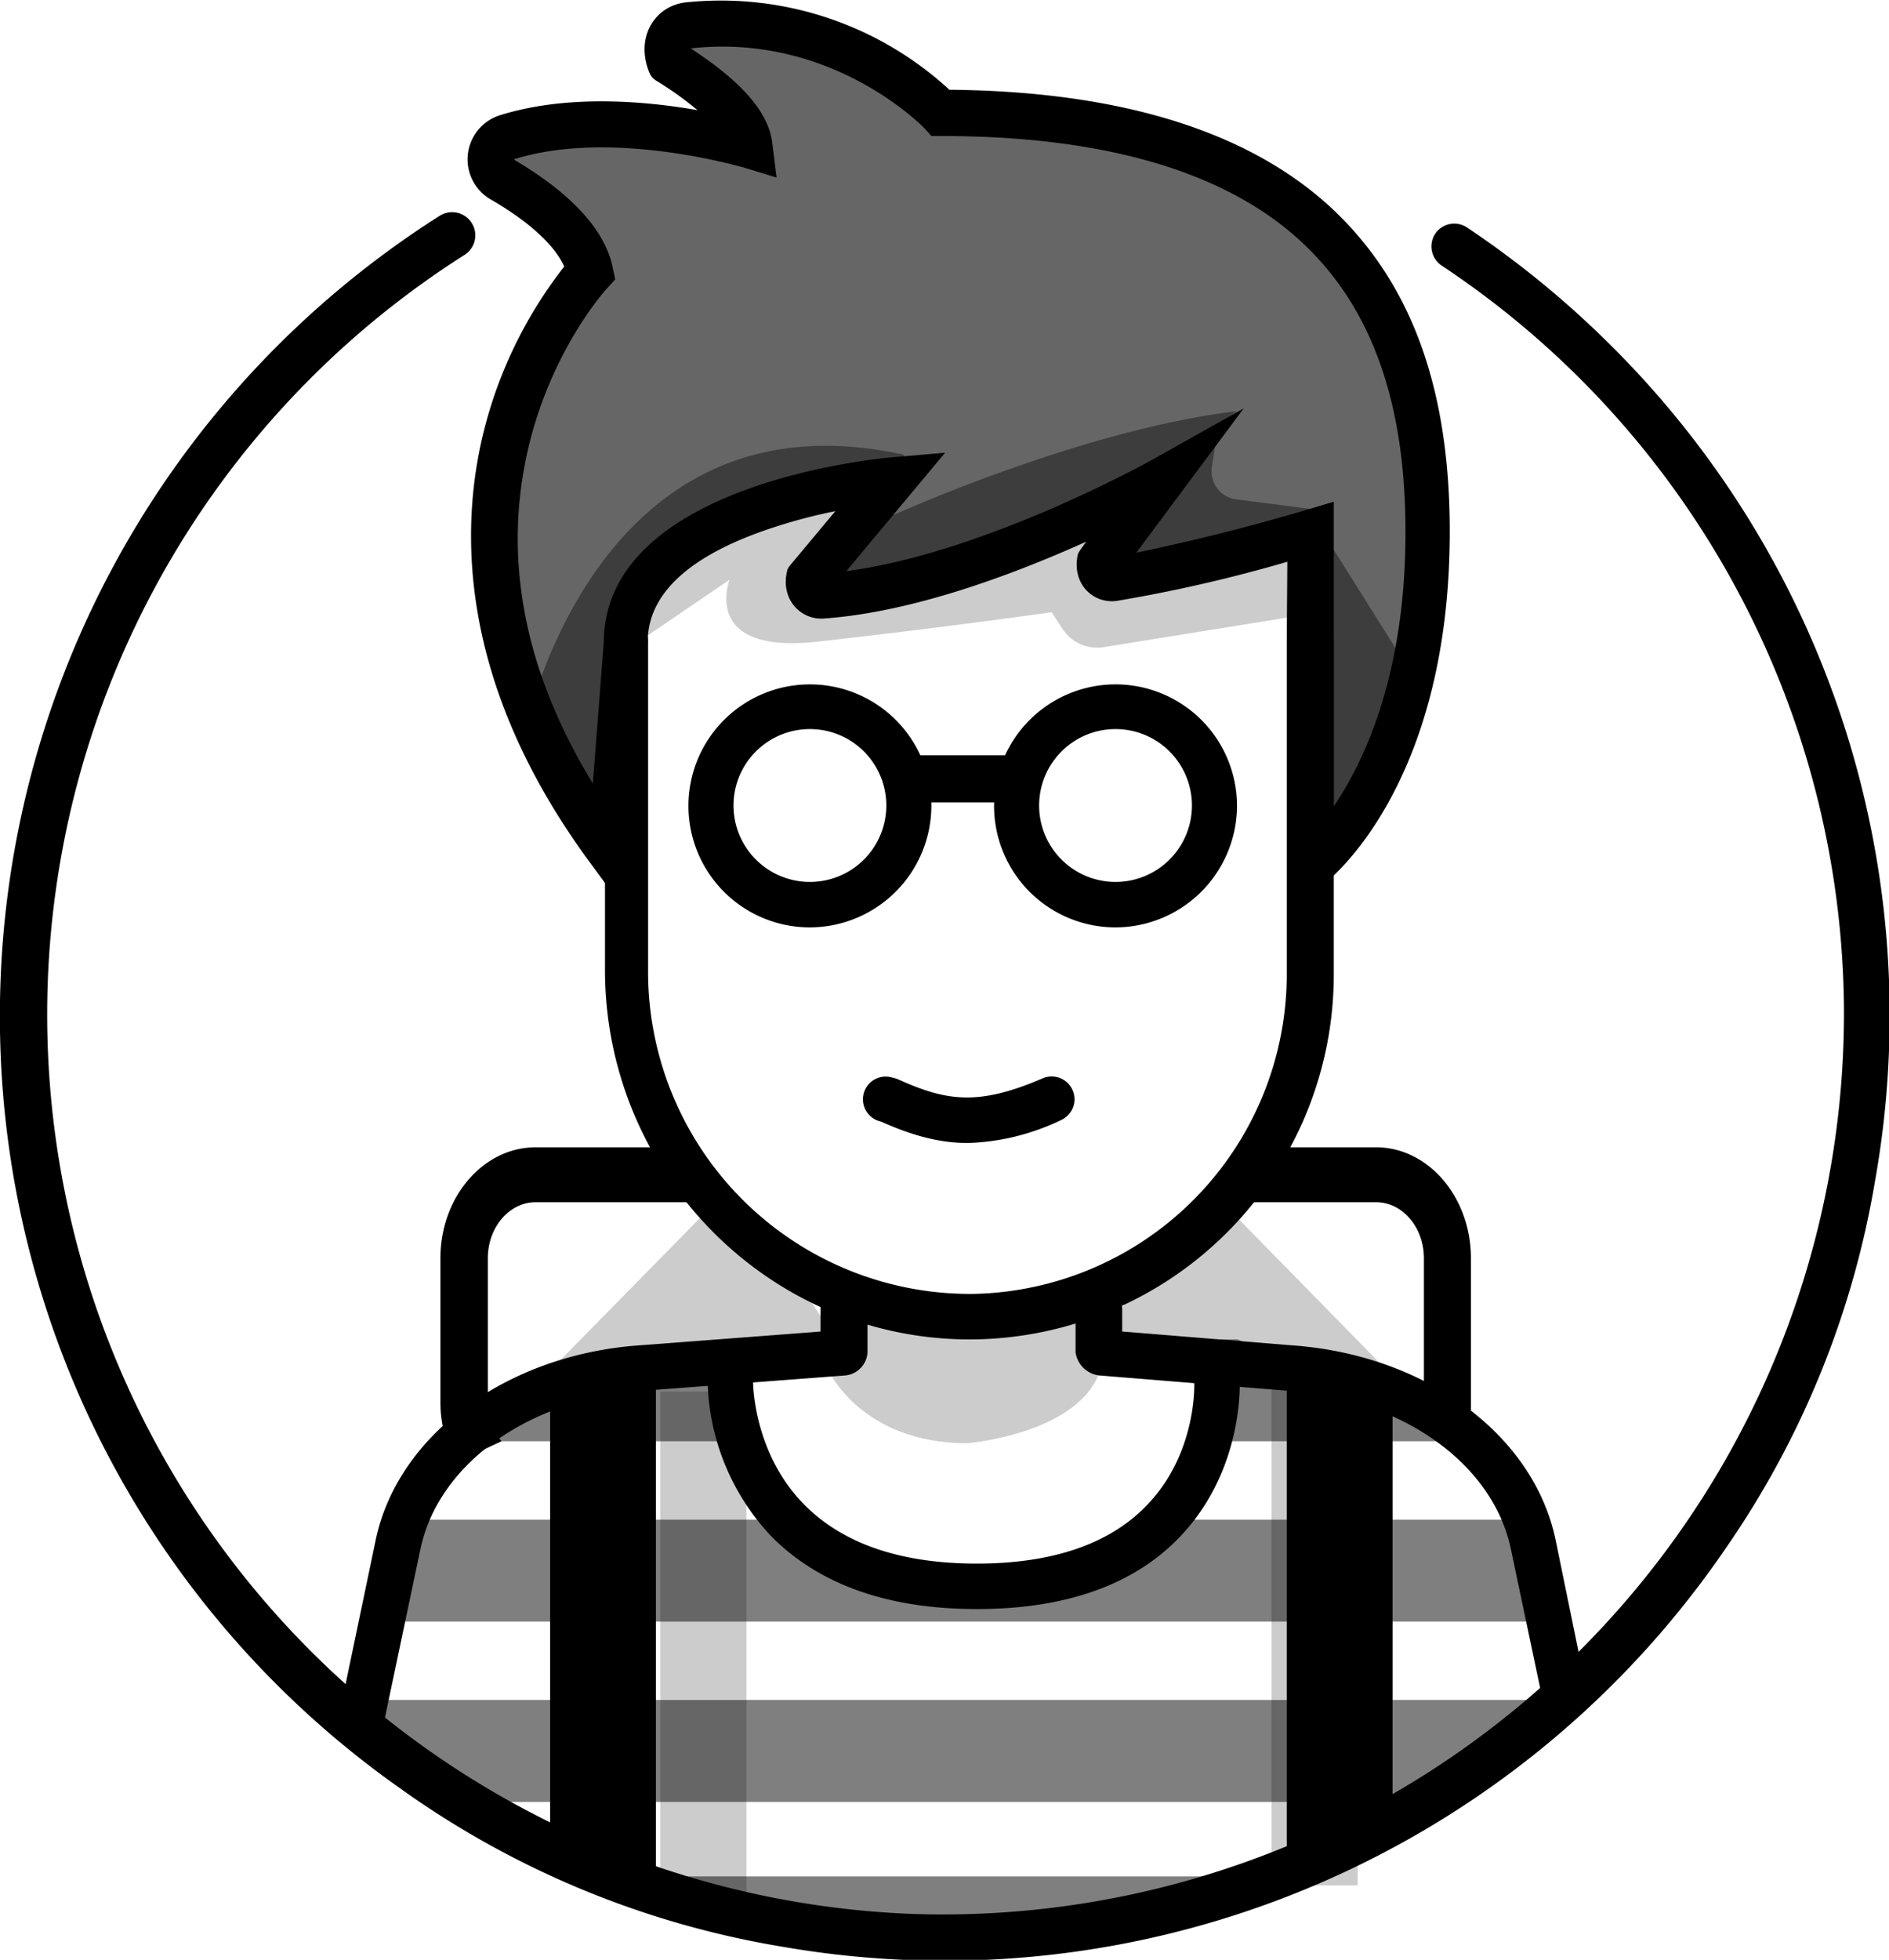
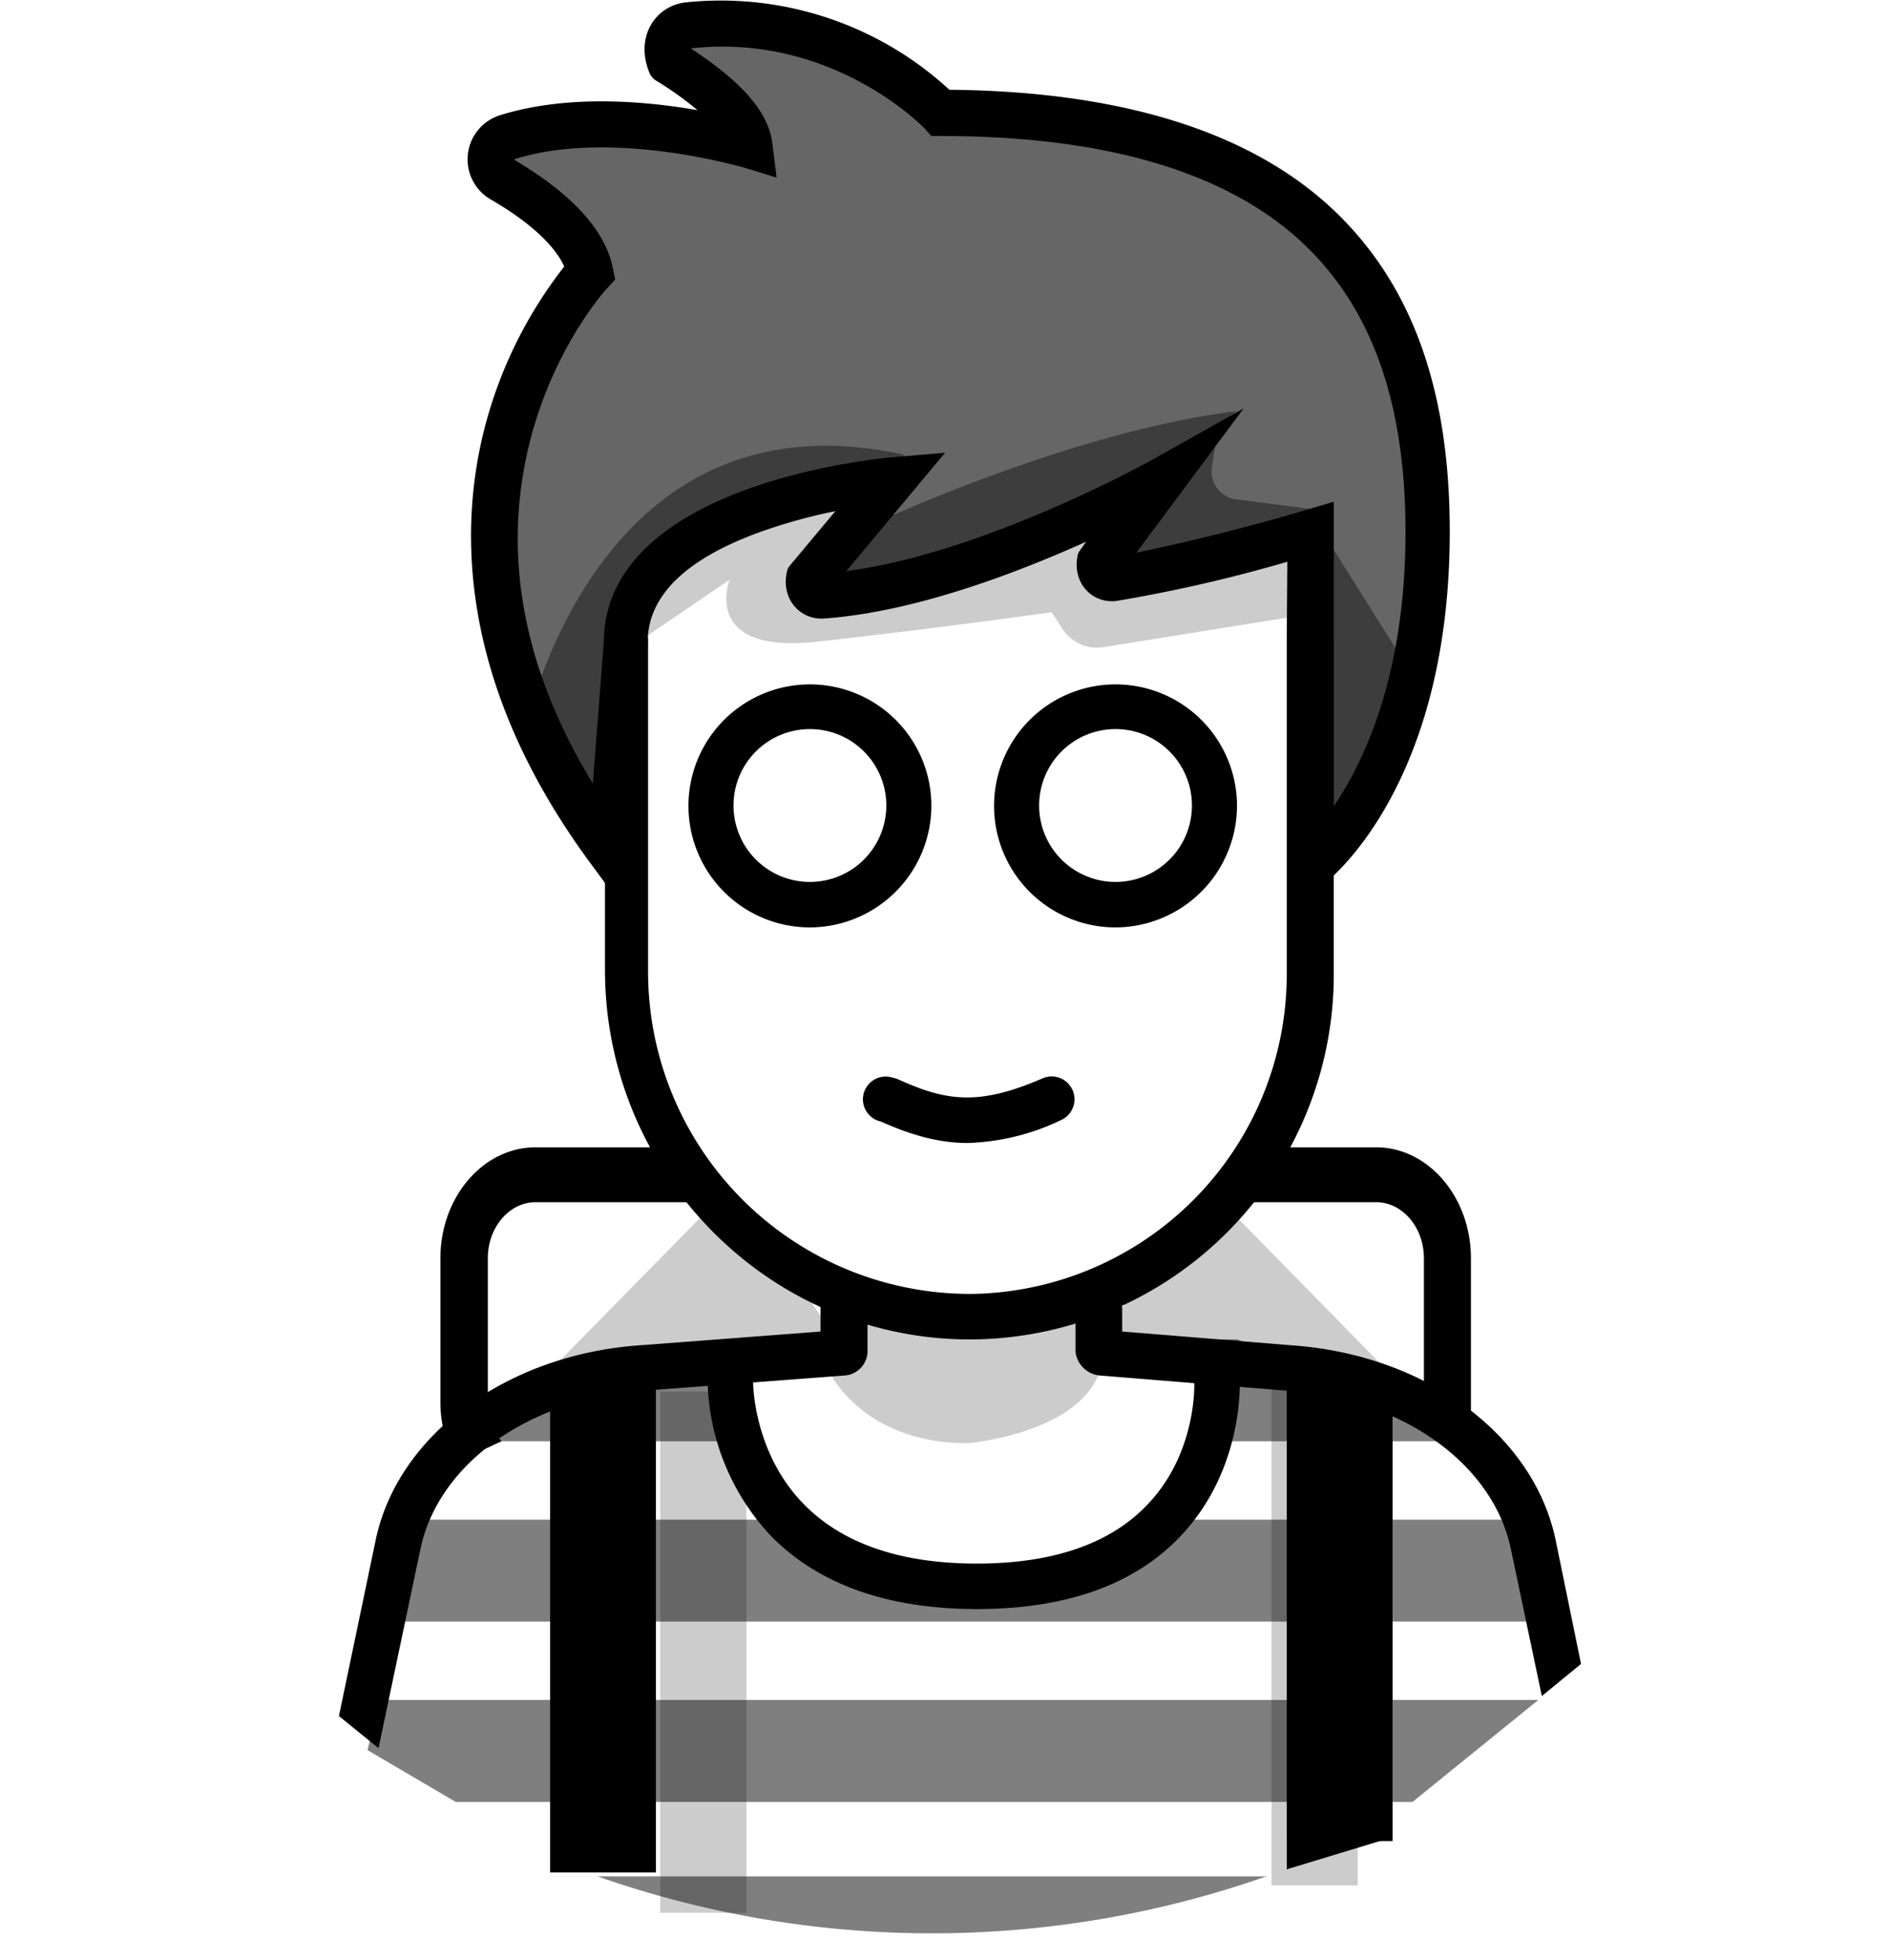
<svg xmlns="http://www.w3.org/2000/svg" viewBox="0 0 482.1 500">
  <defs>
    <style>.cls-1{opacity:.5}.cls-3{opacity:.2}.cls-4{opacity:.4}</style>
  </defs>
  <g id="Calque_2" data-name="Calque 2">
    <g id="Calque_1-2" data-name="Calque 1">
      <g id="élèves">
        <path d="M206.7 236.6a31 31 0 1 1 31-31 31.1 31.1 0 0 1-31 31Zm0-50.6a19.5 19.5 0 1 0 19.5 19.5 19.5 19.5 0 0 0-19.5-19.5Zm78 50.6a31 31 0 1 1 31-31 31.1 31.1 0 0 1-31 31Zm0-50.6a19.5 19.5 0 1 0 19.5 19.5 19.5 19.5 0 0 0-19.5-19.5Z" />
-         <path d="M257.2 204.7h-24.8a6 6 0 0 1-5.7-4 6 6 0 0 1 5.7-8h24.8a6 6 0 0 1 5.7 4 6 6 0 0 1-5.7 8Z" />
        <path d="M249.1 341.7c-52.2.9-94.7-42-94.7-94.3v-83.6a5.7 5.7 0 0 1 5-5.8 5.5 5.5 0 0 1 6 5.5v84a82.2 82.2 0 0 0 83 82.6 81.6 81.6 0 0 0 80-81.5v-86l.2-26.4a5.4 5.4 0 1 1 10.8.1l1 27.4v85a93.1 93.1 0 0 1-91.3 93Z" />
        <path d="M247 291.6c-7 0-14-1.8-22-5.4l-.3-.1a5.8 5.8 0 1 1 3-11.2l.8.2a6 6 0 0 1 .8.3c12.2 5.5 20.4 6.8 36.8-.3a5.8 5.8 0 1 1 4.6 10.7 59 59 0 0 1-23.7 5.8Zm2.3 118.9c-22.6 0-40.2-6.2-52.4-18.5a59.5 59.5 0 0 1-16.3-39.6 5.8 5.8 0 0 1 11.6.2c0 .2 0 18.1 13.1 31.3 9.9 10 24.7 15 44 15s34-5 43.5-15c12.7-13.2 12-30.9 12-31a5.8 5.8 0 1 1 11.6-.6c0 1 .9 22.8-15.2 39.7-11.7 12.3-29.2 18.5-51.8 18.5Z" />
        <path d="M389.2 387.7h-96.8c-6.9 7.6-24.1 13-44.3 13s-37.4-5.4-44.3-13h-100l-6 26h297.4Zm-275.3-20h72.5V347c-37-3-60 9.9-72.5 20.7Z" class="cls-1" />
        <path d="m159.9 232.7-9.3-12.6c-33.8-45.9-33.4-85.4-27-110.6A112.2 112.2 0 0 1 144 68c-2.4-5.4-9-11.5-18.9-17.2a11.8 11.8 0 0 1 2.5-21.4c17.3-5.4 37.2-3.6 50.4-1.3a85.2 85.2 0 0 0-10.5-7.5 4.2 4.2 0 0 1-1.7-1.9c-3.9-9.3 1.5-17.3 9.3-18.1a86.1 86.1 0 0 1 67.2 22.3c44.5.4 77.8 11 98.9 31.5 19.4 18.9 28.8 45.4 28.8 81.2 0 65.1-30.9 89-32.2 90l-9.2 7v-89.3a379 379 0 0 1-43.6 10c-5.8.8-11.4-4.1-10-11.5a3.1 3.1 0 0 1 .5-1.2l1.7-2.4c-18 8.1-44 18-67 19.6-5.9.4-11.1-5-9.3-12.2a3 3 0 0 1 .6-1.2l11.7-14a138.1 138.1 0 0 0-18 4.9c-19.8 6.9-29.9 16.5-29.9 28.5v.4ZM340.4 128v77.7c8-11.8 18.3-33.9 18.3-70 0-32.4-8.3-56.3-25.3-72.8-19.2-18.7-50.6-28.2-93.2-28.2h-2.5l-1.7-1.9c-.2-.2-23.3-24.3-59.3-20.5a.4.4 0 0 0-.2 0 .5.5 0 0 0 0 .2c13 8.5 19.7 16.3 20.6 24l1.1 8.8-8.5-2.6c-.3 0-33.4-9.9-58.4-2.1a.3.3 0 0 0 0 .2c14.7 8.7 23.2 18 25.1 27.6l.6 2.9-2 2.2c-.1 0-13.8 15-19.9 39.7-7 28.4-1.6 57.5 16.2 86.7l2.8-36.2c.3-40.3 70.2-46.7 73.2-47l13.9-1.2-25.2 30.2c35.3-4.6 77.3-28 77.7-28.2l23.7-13.3L290 141a536.4 536.4 0 0 0 43-10.8Z" />
        <path d="m159.6 163.8-3 38.8a5 5 0 0 1-9.1 2.2c-44.2-70.5-7.2-123 1.4-133.6a4.9 4.9 0 0 0 .8-4.9c-3.7-9.3-15.2-17.1-23.5-21.7a5 5 0 0 1 .8-9c18-6.4 39.9-3.9 52.9-1.3a5 5 0 0 0 4.3-8.5 81.2 81.2 0 0 0-13.3-10 5 5 0 0 1 1.8-9.1 80.8 80.8 0 0 1 66 20.6 5 5 0 0 0 3.3 1.3c92 .7 122.2 44.4 122.2 107 0 40-12 63.6-20.8 75.5a5 5 0 0 1-9-3v-66a5 5 0 0 0-6.3-4.7c-9.3 2.5-26.8 7.3-39.4 9.5a5 5 0 0 1-4.8-7.9 5 5 0 0 0-6-7.5 225.7 225.7 0 0 1-63.6 20 5 5 0 0 1-4.4-8l9.3-11.3a5 5 0 0 0-4.7-8c-19.7 3.7-54.8 13.8-55 39.4a2.7 2.7 0 0 1 .1.2Z" opacity=".6" />
        <path d="M211.2 349.2s8.3 19 35.7 19c0 0 29-2.4 34-19l-5-13.2-59.7-1.7Z" class="cls-3" />
        <path d="M340.6 346.4a64 64 0 0 1-24.8-4.7h-5.4v26h65.2a372.7 372.7 0 0 0-32.2-21.4h-2.8Z" class="cls-1" />
        <path d="m163 163.7 23.2-15.8s-7.5 19.1 22.4 15.8 59.8-7.5 59.8-7.5l2.8 4.3a10.6 10.6 0 0 0 10.5 4.6l49.7-8v-16.6l-50.6 7.4-2.5-7.4 2.5-5s-67.2 27.3-76.4 18.2v-11.6l10.8-13.3s-49 5.8-52.3 34.9Z" class="cls-3" />
        <path d="M140.4 355.1v122.6h27V351.4l-27 3.7zm188 .3v114.3h27v-118l-27 3.7z" />
        <path d="M355.4 355.8v112.9l-27 8.2V352.1l27 3.7zm8-34.8v40.8a16.2 16.2 0 0 1-.1 2.2l11.4 5a33.3 33.3 0 0 0 .7-7.2V321c0-15.6-10.9-28.3-24.2-28.3h-23.8a144.8 144.8 0 0 1-9.1 14h32.9c6.7 0 12.2 6.4 12.2 14.3ZM128 367.7a15.6 15.6 0 0 1-3.5-10V321c0-7.9 5.5-14.3 12.2-14.3h48c-3.6-5-6.5-9.8-8.8-14h-39.2c-13.4 0-24.3 12.7-24.3 28.3v36.6a31.5 31.5 0 0 0 4.1 15.7c3.3-1.7 7.1-3.6 11.5-5.6Z" />
        <path d="M133 190.3c1-5.2 19-91.2 97.2-74.4a.5.5 0 0 1 0 1c-16.1 2.6-84.4 10.3-74 97.2.1.5-.4.9-.8.5l-22.3-23.8a.5.5 0 0 1-.1-.5Zm204.4-54.8 20.8 33.1-20.8 55.5v-88.6zm-111.2-3.3s48.8-22.4 89.4-27.3l-47.2 35.4-57.2 15.2 1.9-15.6Z" class="cls-4" />
        <path d="M168.5 355h22v133h-22zm156-1h22v127h-22zm-141.4-47.8-45.6 46.4 76.1-10.5-7.3-11.1-23.2-24.8zm128.3 0 45.5 46.4-76.1-10.5 7.4-11.1 23.2-24.8z" class="cls-3" />
        <path d="m310.6 110.7-1.3 8.4a7.2 7.2 0 0 0 6.2 8.3l24.1 3.1-53.8 19-.8-10.7Z" class="cls-4" />
-         <path d="M411.5 88.5a243.4 243.4 0 0 0-37-30.4 5.9 5.9 0 0 0-7.9 1.1 5.9 5.9 0 0 0 1.4 8.6 229.5 229.5 0 0 1 102.6 188.7 230 230 0 0 1-237.2 231.8A229.6 229.6 0 0 1 118.6 65a5.9 5.9 0 0 0 1.1-9 5.9 5.9 0 0 0-7.4-1A241.8 241.8 0 0 0 0 263a240.8 240.8 0 0 0 102.2 193.3 232.8 232.8 0 0 0 97.8 40.4 241.4 241.4 0 0 0 240.5-101.8 231.6 231.6 0 0 0 38-93.4 240.9 240.9 0 0 0-67-213Z" />
        <path d="M328.6 354.8c29 1.9 52.4 18.5 57 40.4l7.9 37.5 10-8.2-6.5-31.7c-5.7-27-33.4-47.3-67.6-49.6l-43-3.5V331a5.5 5.5 0 0 0-5.5-5.8 6.8 6.8 0 0 0-6.4 5.8v14a6.9 6.9 0 0 0 6 5.9l48 3.9Z" />
        <path d="M152.5 478.7a258 258 0 0 0 170.7 0Z" class="cls-1" />
        <path d="M215.4 325.2a6 6 0 0 0-6 5.8v8.7l-45.9 3.5c-34 2.3-61.9 22.7-67.6 49.6l-9.4 45 10.1 8.2 10.7-50.8c4.6-21.9 28-38.5 57-40.4l51.5-3.9a6.3 6.3 0 0 0 5.6-5.8V331a6.2 6.2 0 0 0-6-5.8Z" />
        <path d="m96.9 433.7-3.1 12.8 22.5 13.2h244.2l32.1-26H96.9z" class="cls-1" />
      </g>
    </g>
  </g>
</svg>